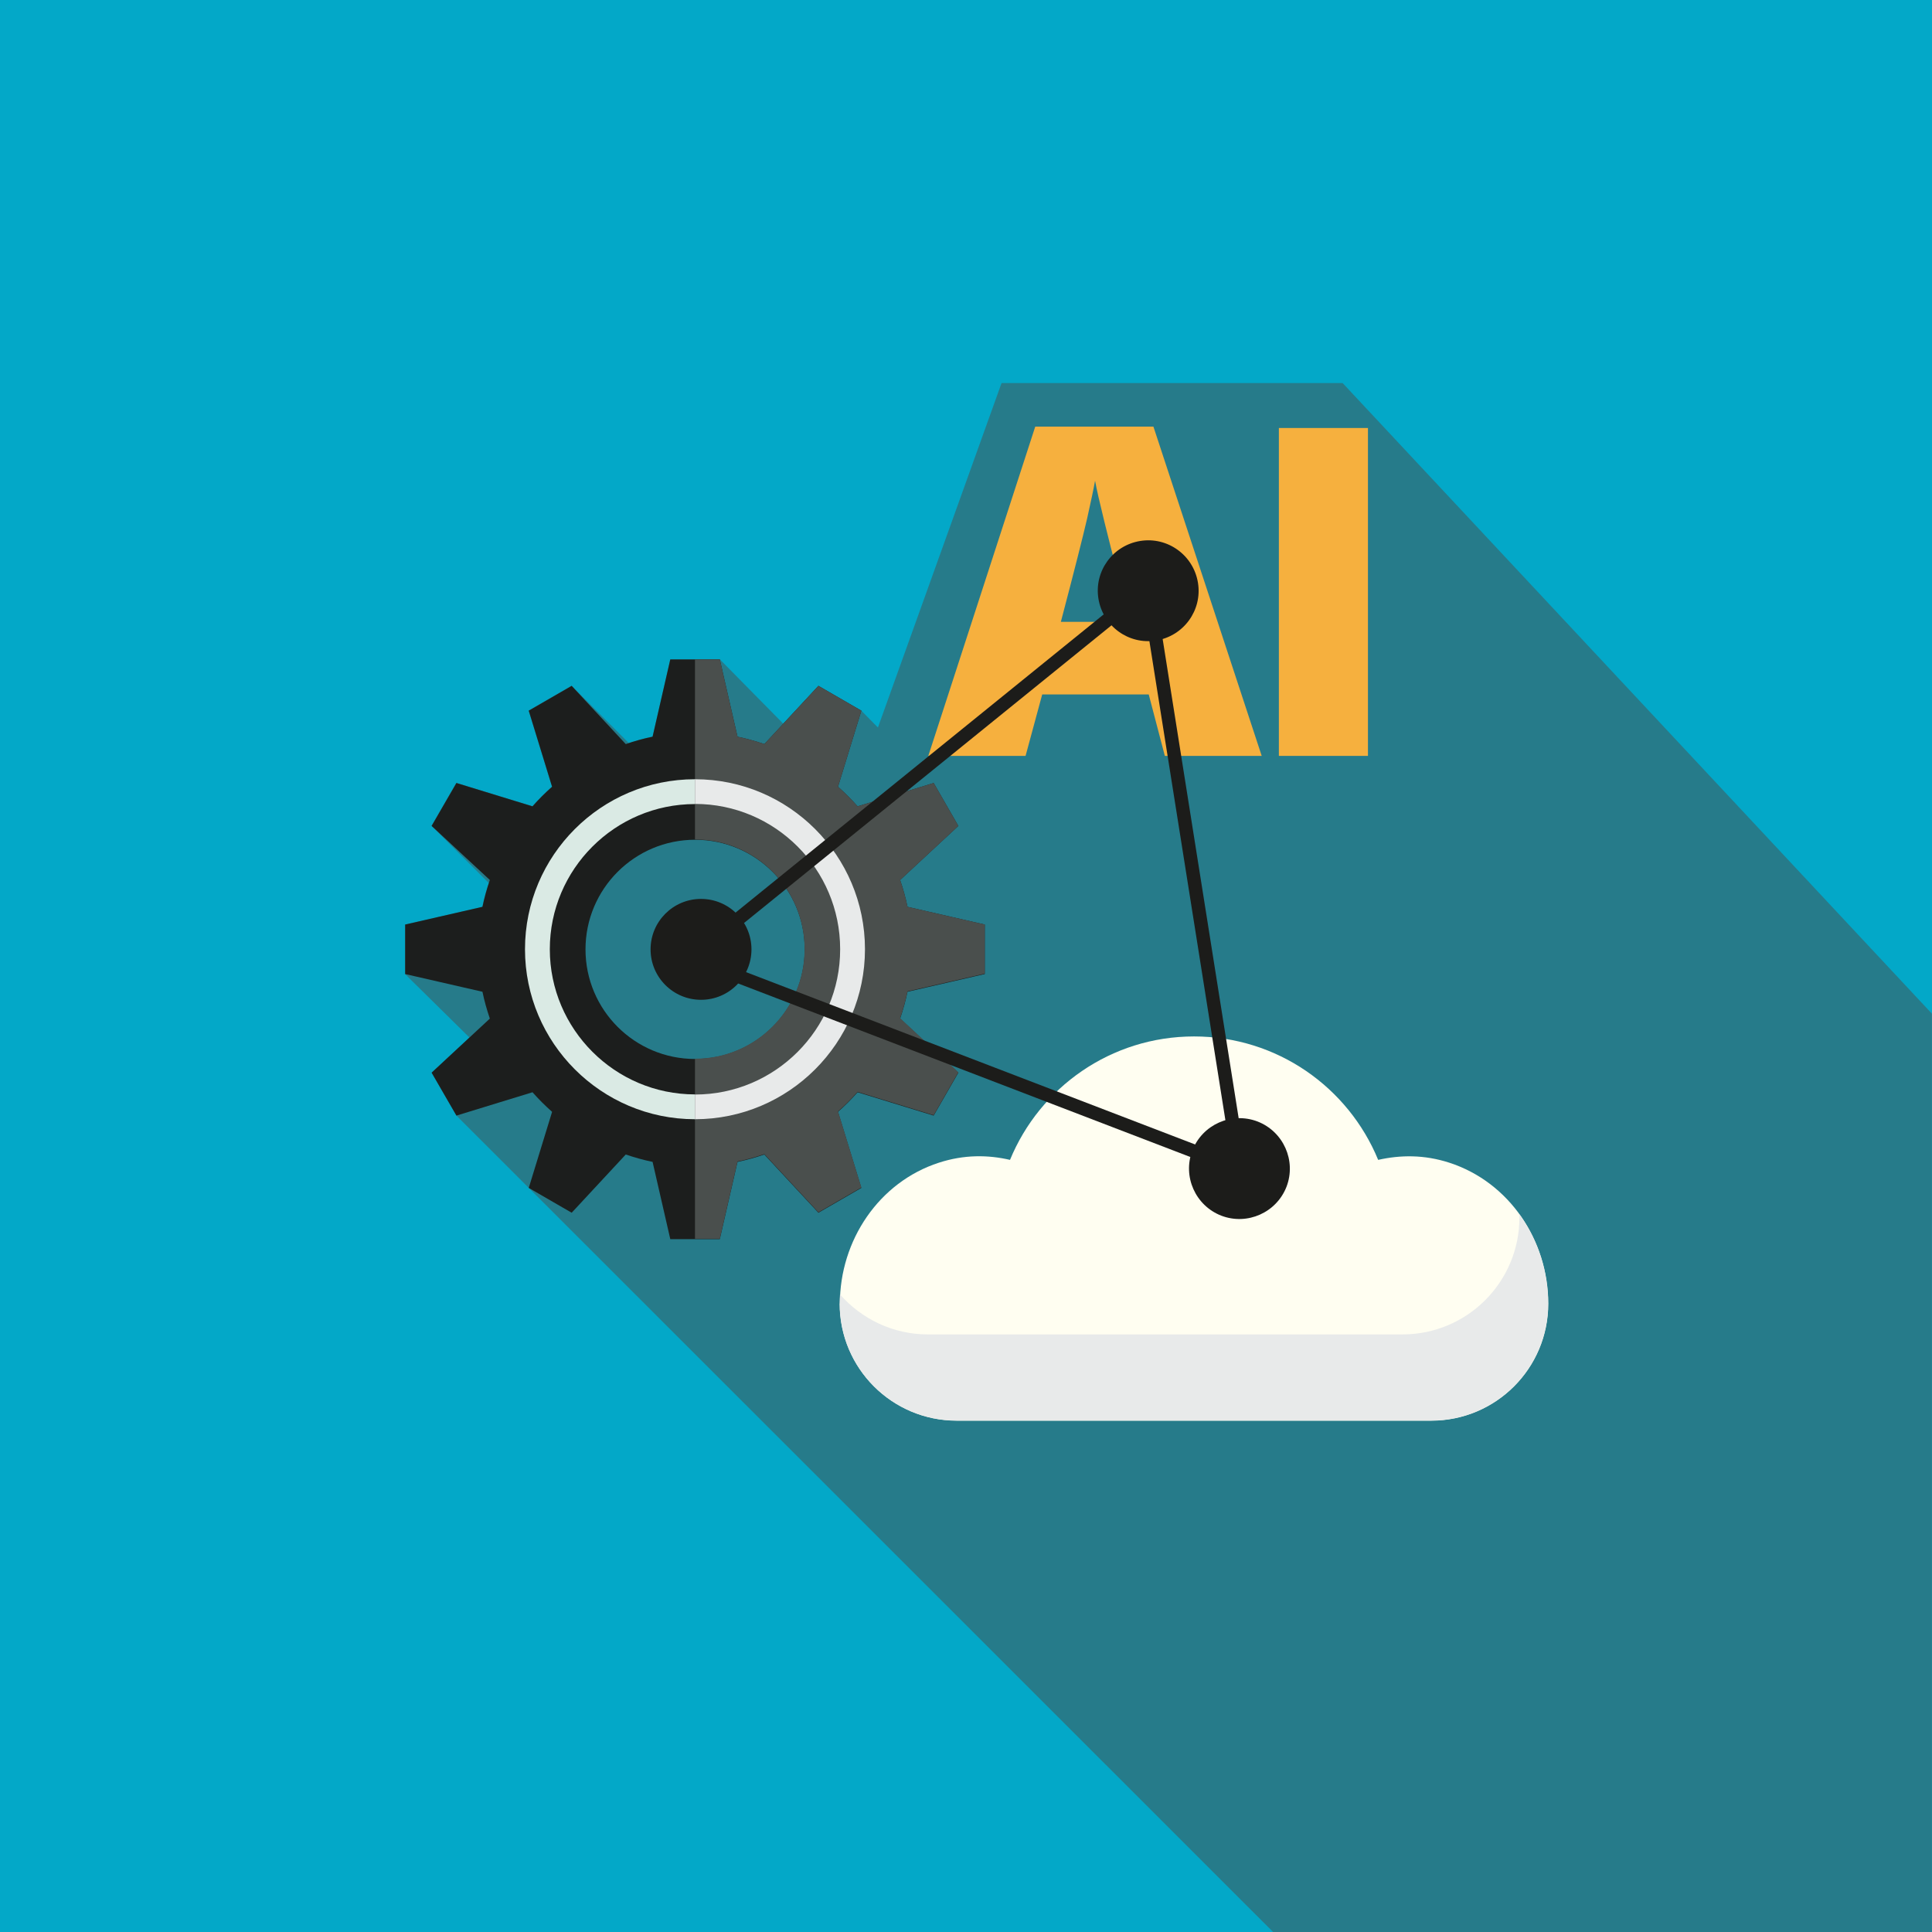
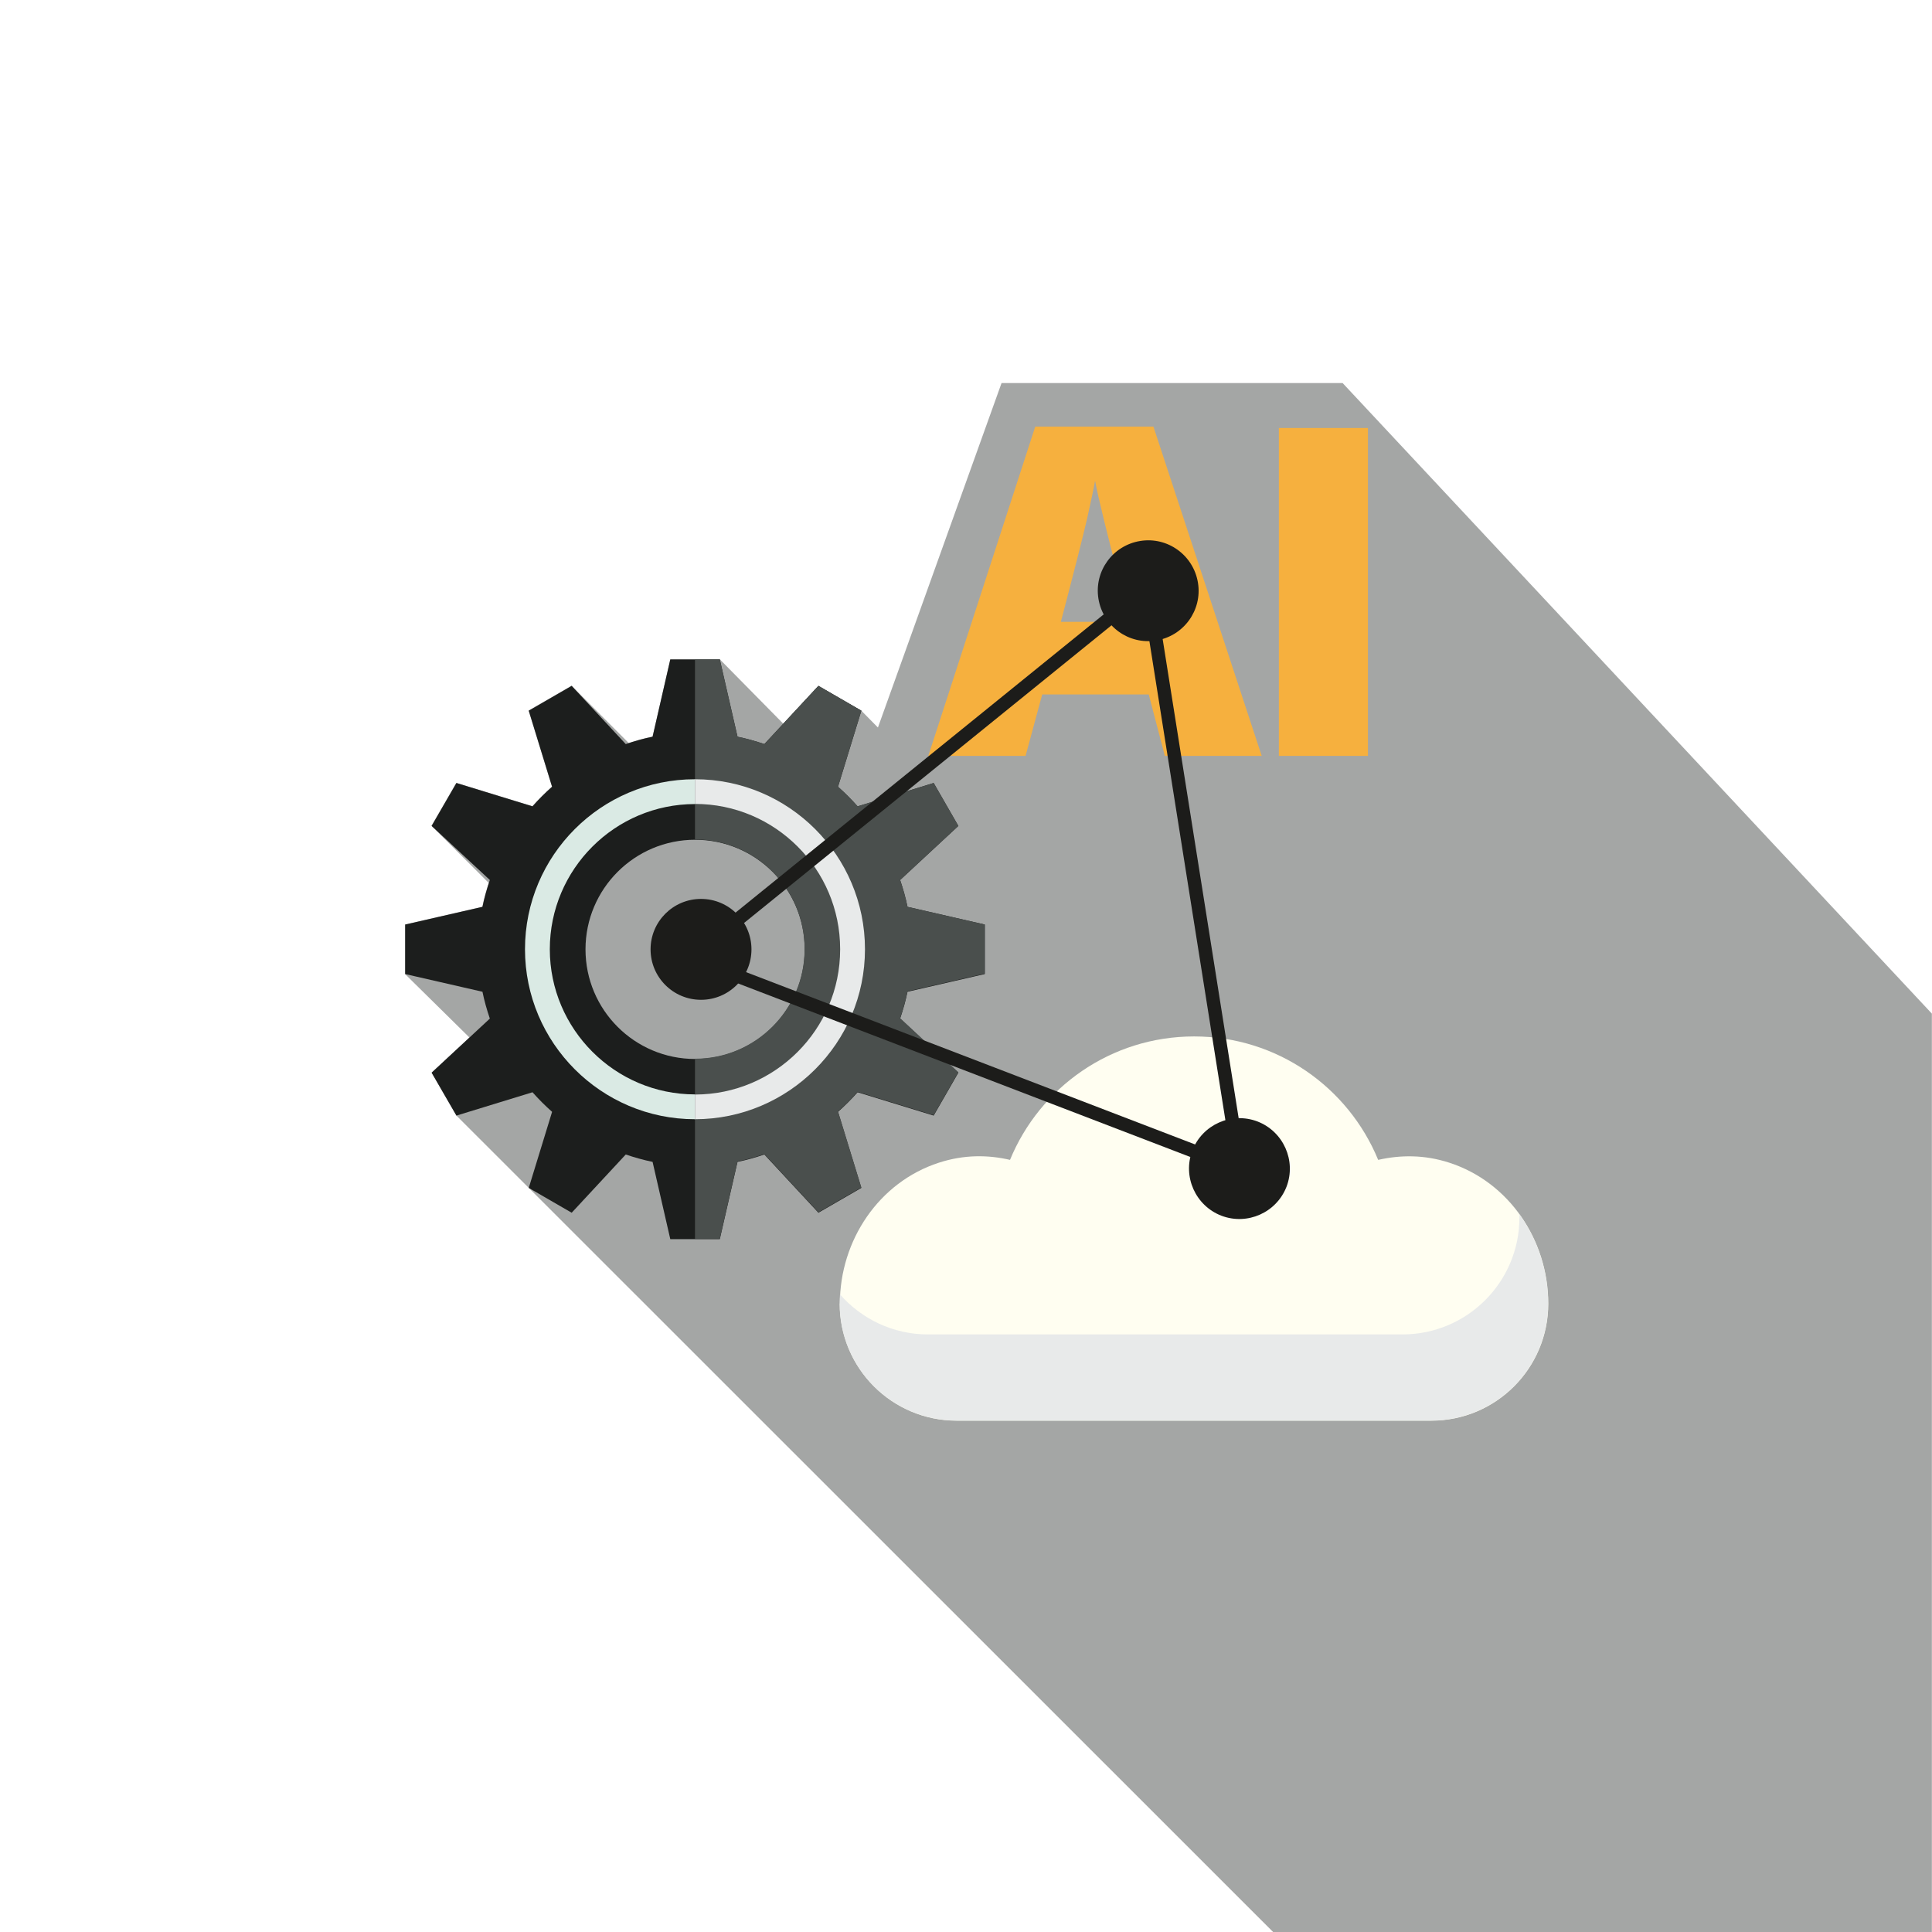
<svg xmlns="http://www.w3.org/2000/svg" viewBox="0 0 144 144">
  <defs>
    <style> .cls-1 { isolation: isolate; } .cls-1, .cls-2 { fill: none; } .cls-3 { fill: #03a8c8; } .cls-4 { fill: #f6b03e; } .cls-5 { fill: #fffef1; } .cls-6 { fill: #e8eaea; } .cls-7 { fill: #daeae4; } .cls-8 { fill: #1c1e1d; } .cls-9 { fill: #1c1c1a; } .cls-10, .cls-11 { fill: #4a4f4d; } .cls-11 { mix-blend-mode: multiply; opacity: .5; } .cls-2 { stroke: #1c1c1a; stroke-miterlimit: 10; } </style>
  </defs>
  <g class="cls-1">
    <g id="Layer_2" data-name="Layer 2">
      <g id="Layer_3" data-name="Layer 3">
        <g>
-           <rect class="cls-3" width="144" height="144" />
          <path class="cls-11" d="m65.45,54.24l-1.25-1.27-3.2-1.85-2.62,2.82-4.73-4.8h-3.69l-1.32,5.76c-.61.12-1.2.29-1.78.48l-4.26-4.27-3.2,1.85,1.74,5.67c-.52.46-1,.94-1.46,1.46l-5.67-1.74-1.85,3.2,4.27,4.26c-.19.58-.36,1.17-.48,1.78l-5.76,1.32v3.69l4.8,4.73-2.82,2.62,1.85,3.2,60.87,60.85h49.1v-68.45l-43.92-47h-25.42l-9.22,25.69Z" />
          <g>
            <path class="cls-8" d="m73.4,72.6v-3.69l-5.76-1.32c-.14-.69-.33-1.35-.55-2l4.34-4.03-1.84-3.2-5.67,1.74c-.46-.52-.94-1-1.46-1.46l1.74-5.67-3.2-1.85-4.03,4.34c-.65-.22-1.32-.41-2-.55l-1.32-5.76h-3.69l-1.32,5.76c-.69.14-1.35.33-2,.55l-4.03-4.34-3.2,1.85,1.74,5.67c-.52.46-1,.94-1.46,1.46l-5.67-1.74-1.85,3.2,4.34,4.03c-.22.65-.41,1.32-.55,2l-5.76,1.32v3.69l5.76,1.32c.14.69.33,1.35.55,2l-4.34,4.03,1.85,3.2,5.67-1.74c.46.52.94,1,1.46,1.46l-1.74,5.67,3.2,1.85,4.03-4.34c.65.22,1.32.41,2,.55l1.32,5.76h3.69l1.32-5.76c.69-.14,1.35-.33,2-.55l4.03,4.34,3.2-1.85-1.74-5.67c.52-.46,1-.94,1.46-1.46l5.67,1.74,1.84-3.2-4.34-4.03c.22-.65.41-1.32.55-2l5.76-1.32Zm-21.59,6.33c-4.51,0-8.17-3.66-8.17-8.17s3.66-8.17,8.17-8.17,8.17,3.66,8.17,8.17-3.66,8.17-8.17,8.17Z" />
-             <path class="cls-7" d="m51.8,83.42c-6.98,0-12.67-5.68-12.67-12.67s5.68-12.67,12.67-12.67,12.67,5.68,12.67,12.67-5.68,12.67-12.67,12.67Zm0-23.49c-5.97,0-10.82,4.86-10.82,10.82s4.86,10.82,10.82,10.82,10.82-4.86,10.82-10.82-4.86-10.82-10.82-10.82Z" />
+             <path class="cls-7" d="m51.8,83.42c-6.98,0-12.67-5.68-12.67-12.67s5.68-12.67,12.67-12.67,12.67,5.68,12.67,12.67-5.68,12.67-12.67,12.67m0-23.49c-5.97,0-10.82,4.86-10.82,10.82s4.86,10.82,10.82,10.82,10.82-4.86,10.82-10.82-4.86-10.82-10.82-10.82Z" />
            <path class="cls-10" d="m73.4,72.6v-3.69l-5.76-1.32c-.14-.69-.33-1.35-.55-2l4.34-4.03-1.84-3.2-5.67,1.74c-.46-.52-.94-1-1.46-1.46l1.74-5.67-3.2-1.85-4.03,4.34c-.65-.22-1.32-.41-2-.55l-1.32-5.76h-1.85v13.42c4.51,0,8.17,3.66,8.17,8.17s-3.66,8.17-8.17,8.17v13.42h1.85l1.32-5.76c.69-.14,1.35-.33,2-.55l4.03,4.34,3.2-1.85-1.74-5.67c.52-.46,1-.94,1.46-1.46l5.67,1.74,1.84-3.2-4.34-4.03c.22-.65.41-1.32.55-2l5.76-1.32Z" />
            <path class="cls-6" d="m62.62,70.76c0,5.97-4.86,10.82-10.82,10.82v1.84c6.98,0,12.67-5.68,12.67-12.67s-5.68-12.67-12.67-12.67v1.84c5.97,0,10.82,4.86,10.82,10.82Z" />
          </g>
          <g>
            <path class="cls-5" d="m62.6,97.17c0-4.71,2.9-9.06,7.38-10.51,1.88-.61,3.66-.59,5.3-.21,2.22-5.4,7.52-9.2,13.72-9.2s11.5,3.8,13.72,9.2c1.65-.37,3.42-.4,5.3.21,4.48,1.45,7.38,5.8,7.38,10.51h0c0,4.82-3.9,8.72-8.72,8.72h-35.37c-4.82,0-8.72-3.9-8.72-8.72h0Z" />
            <path class="cls-6" d="m113.25,90.5c0,.08,0,.16,0,.24h0c0,4.82-3.9,8.72-8.72,8.72h-35.37c-2.61,0-4.95-1.16-6.55-2.98-.01.23-.03.46-.03.68,0,4.82,3.9,8.72,8.72,8.72h35.37c4.82,0,8.72-3.9,8.72-8.72h0c0-2.44-.78-4.77-2.15-6.67Z" />
          </g>
          <g>
            <line class="cls-2" x1="51.56" y1="71.44" x2="92.55" y2="87.17" />
            <path class="cls-9" d="m91.03,90.61c1.94.74,4.11-.23,4.86-2.16.74-1.94-.23-4.11-2.16-4.86-1.94-.74-4.11.23-4.86,2.16-.74,1.94.23,4.11,2.16,4.86Z" />
          </g>
          <g>
            <path class="cls-4" d="m86.82,56.34l-1.2-4.58h-7.94l-1.24,4.58h-7.25l7.97-24.54h8.81l8.07,24.54h-7.22Zm-2.57-10l-1.05-4.01c-.25-.89-.54-2.04-.89-3.46-.35-1.42-.58-2.43-.69-3.04-.1.57-.3,1.5-.59,2.81-.3,1.3-.95,3.87-1.96,7.71h5.2Z" />
            <path class="cls-4" d="m95.32,56.34v-24.44h6.64v24.44h-6.64Z" />
          </g>
          <g>
            <line class="cls-2" x1="92.43" y1="87.21" x2="85.55" y2="43.84" />
            <path class="cls-9" d="m89.29,43.44c-.33-2.05-2.25-3.45-4.3-3.12s-3.45,2.25-3.12,4.3,2.25,3.45,4.3,3.12,3.45-2.25,3.12-4.3Z" />
          </g>
          <g>
            <line class="cls-2" x1="86.22" y1="43.23" x2="52.1" y2="70.87" />
            <circle class="cls-9" cx="52.25" cy="70.76" r="3.76" />
          </g>
        </g>
      </g>
    </g>
  </g>
</svg>